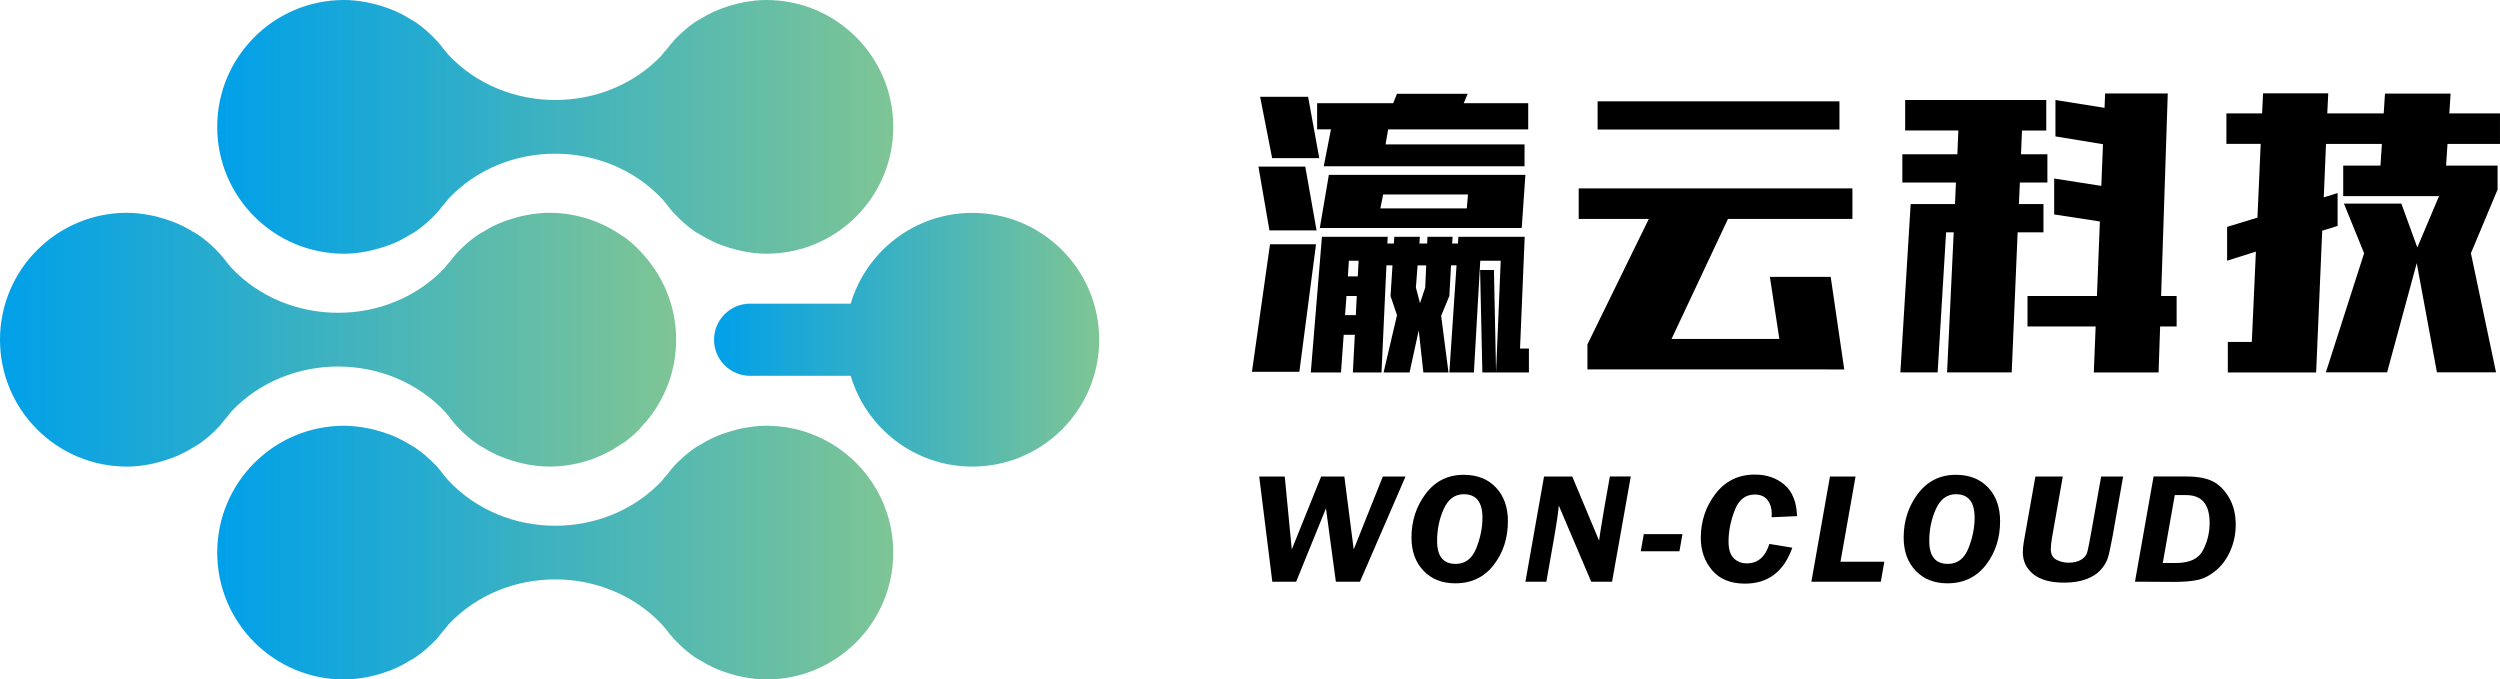
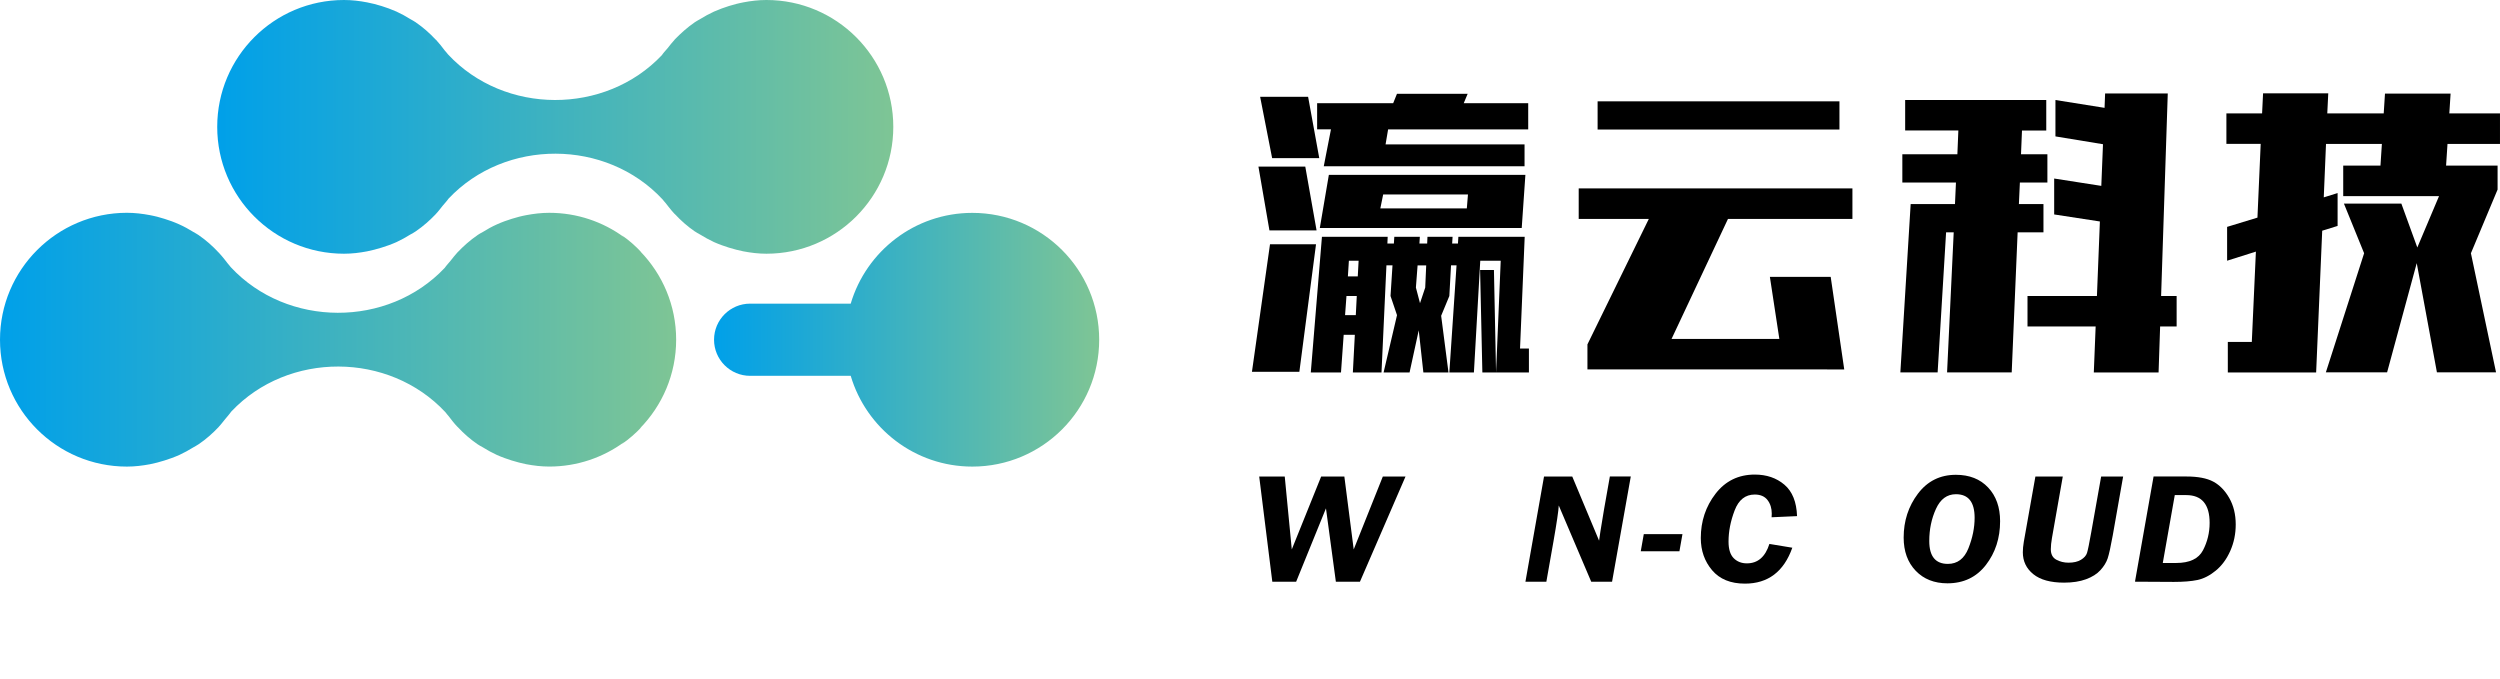
<svg xmlns="http://www.w3.org/2000/svg" version="1.1" id="图层_1" x="0px" y="0px" viewBox="0 0 147.998 40.224" style="enable-background:new 0 0 147.998 40.224;" xml:space="preserve">
  <g>
    <g>
      <g>
        <path d="M77.907,14.462l-0.986,7.549h-2.807l1.069-7.549H77.907z M77.94,13.64h-2.79l-0.652-3.779h2.773L77.94,13.64z      M78.099,9.36h-2.79l-0.71-3.628h2.84L78.099,9.36z M83.988,19.555l-0.543,2.494h-1.537l0.794-3.392l-0.384-1.134l0.117-1.814     h-0.359l-0.292,6.34h-1.696l0.117-2.23h-0.66l-0.159,2.23h-1.788l0.66-8.031h3.892l-0.017,0.397h0.384l0.025-0.397h1.512     l-0.025,0.397h0.459l0.017-0.397h1.487l-0.025,0.397h0.343l0.025-0.397h3.926l-0.276,6.614h0.526v1.417h-2.756l-0.134-6.066     h0.819l0.125,6.066l0.276-6.614h-1.211l-0.376,6.614H85.8l0.426-6.34H85.9l-0.1,1.814l-0.485,1.171l0.434,3.354h-1.487     L83.988,19.555z M82.175,7.659l-0.15,0.888h8.227v1.294H78.366l0.426-2.183h-0.819V6.11h4.502l0.225-0.558h4.185L86.652,6.11     h3.817v1.55H82.175z M78.667,10.352h11.635l-0.217,3.146H78.132L78.667,10.352z M79.627,18.657h0.635l0.058-1.134h-0.61     L79.627,18.657z M79.794,16.361h0.585l0.05-0.926h-0.576L79.794,16.361z M81.882,11.514l-0.167,0.822h5.12l0.067-0.822H81.882z      M84.063,17.949l0.309-0.926l0.058-1.313h-0.51l-0.1,1.313L84.063,17.949z" />
        <path d="M97.609,12.96h-4.151v-1.805h16.204v1.805h-7.367l-3.341,7.105h6.382l-0.56-3.675h3.6l0.802,5.48H93.975v-1.483     L97.609,12.96z M108.894,5.997v1.672H94.577V5.997H108.894z" />
        <path d="M119.7,7.725l-0.058,1.408h1.562v1.672h-1.629l-0.058,1.275h1.454v1.672h-1.529l-0.351,8.295h-3.826l0.393-8.295h-0.451     l-0.501,8.295H112.5l0.61-9.968h2.623l0.058-1.275h-3.174V9.133h3.258l0.058-1.408h-3.149V5.921h8.353v1.805H119.7z      M127.936,17.523h0.919v1.805h-0.977l-0.092,2.721h-3.834l0.109-2.721h-4.034v-1.805h4.11l0.175-4.412l-2.706-0.416v-2.126     l2.79,0.435l0.1-2.466l-2.815-0.463V5.921l2.907,0.463l0.033-0.85h3.709L127.936,17.523z" />
        <path d="M143.069,15.577l-1.754,6.463h-3.625l2.264-7.048l-1.195-2.938h3.4l0.944,2.598l1.286-3.042h-5.672V9.804h2.205     l0.084-1.285h-3.308l-0.133,3.165l0.819-0.255v1.946l-0.911,0.283l-0.359,8.39h-5.229v-1.805h1.42l0.242-5.348l-1.704,0.539     v-2.003l1.796-0.548l0.192-4.365h-2.03V6.715h2.113l0.058-1.19h3.859l-0.058,1.19h3.341l0.075-1.172h3.884l-0.075,1.172h2.999     v1.805h-3.107l-0.084,1.285h3.049v1.417l-1.579,3.77l1.487,7.048h-3.5L143.069,15.577z" />
      </g>
    </g>
    <g>
      <g>
        <path d="M83.206,28.209l-2.698,6.228h-1.426l-0.586-4.343l-1.765,4.343h-1.411l-0.776-6.228h1.512l0.417,4.316l1.739-4.316h1.373     l0.554,4.316l1.724-4.316H83.206z" />
-         <path d="M86.151,34.532c-0.779,0-1.406-0.248-1.881-0.744c-0.475-0.496-0.712-1.151-0.712-1.966c0-0.985,0.282-1.851,0.845-2.596     c0.563-0.745,1.312-1.118,2.246-1.118c0.802,0,1.438,0.251,1.91,0.753c0.472,0.502,0.708,1.166,0.708,1.994     c0,1.001-0.28,1.864-0.84,2.589C87.866,34.169,87.108,34.532,86.151,34.532z M86.176,33.382c0.567,0,0.972-0.308,1.217-0.923     c0.245-0.615,0.367-1.218,0.367-1.809c0-0.929-0.369-1.393-1.106-1.393c-0.525,0-0.919,0.289-1.183,0.868     s-0.396,1.213-0.396,1.904C85.075,32.932,85.441,33.382,86.176,33.382z" />
        <path d="M96.541,28.209l-1.108,6.228h-1.234l-1.922-4.513c-0.013,0.302-0.118,1.013-0.314,2.133l-0.42,2.38h-1.239l1.101-6.228     h1.671l1.588,3.798c0.01-0.125,0.106-0.734,0.29-1.829l0.348-1.97H96.541z" />
        <path d="M99.421,32.634h-2.289l0.179-1.013H99.6L99.421,32.634z" />
        <path d="M106.384,30.554l-1.507,0.068c0.006-0.095,0.01-0.168,0.01-0.22c0-0.314-0.084-0.581-0.251-0.799     c-0.167-0.218-0.42-0.327-0.758-0.327c-0.554,0-0.951,0.314-1.19,0.942c-0.24,0.628-0.36,1.243-0.36,1.845     c0,0.447,0.101,0.773,0.304,0.979c0.203,0.205,0.464,0.308,0.782,0.308c0.647,0,1.091-0.383,1.333-1.15l1.357,0.224     c-0.502,1.417-1.437,2.126-2.806,2.126c-0.847,0-1.494-0.264-1.941-0.791c-0.447-0.527-0.671-1.163-0.671-1.908     c0-0.994,0.291-1.868,0.874-2.624c0.583-0.755,1.357-1.133,2.323-1.133c0.699,0,1.283,0.2,1.753,0.6     C106.106,29.095,106.355,29.714,106.384,30.554z" />
-         <path d="M109.847,28.209l-0.892,5.046h2.595l-0.208,1.182h-4.11l1.101-6.228H109.847z" />
        <path d="M115.288,34.532c-0.779,0-1.406-0.248-1.881-0.744c-0.475-0.496-0.712-1.151-0.712-1.966     c0-0.985,0.282-1.851,0.845-2.596c0.563-0.745,1.312-1.118,2.246-1.118c0.802,0,1.438,0.251,1.91,0.753     c0.472,0.502,0.708,1.166,0.708,1.994c0,1.001-0.28,1.864-0.84,2.589C117.003,34.169,116.244,34.532,115.288,34.532z      M115.312,33.382c0.567,0,0.972-0.308,1.217-0.923c0.245-0.615,0.367-1.218,0.367-1.809c0-0.929-0.369-1.393-1.106-1.393     c-0.525,0-0.919,0.289-1.183,0.868c-0.264,0.579-0.396,1.213-0.396,1.904C114.211,32.932,114.578,33.382,115.312,33.382z" />
        <path d="M125.688,28.209l-0.613,3.476c-0.122,0.675-0.223,1.131-0.302,1.369c-0.079,0.237-0.221,0.469-0.427,0.696     c-0.206,0.227-0.491,0.407-0.855,0.541c-0.364,0.134-0.796,0.201-1.298,0.201c-0.801,0-1.409-0.167-1.823-0.502     c-0.414-0.335-0.62-0.767-0.62-1.296c0-0.183,0.019-0.389,0.058-0.621l0.686-3.864h1.621l-0.64,3.636     c-0.045,0.256-0.068,0.479-0.068,0.671c0,0.295,0.109,0.501,0.326,0.618c0.217,0.117,0.458,0.176,0.722,0.176     c0.303,0,0.548-0.057,0.736-0.171c0.188-0.114,0.307-0.248,0.357-0.402c0.05-0.154,0.133-0.559,0.249-1.216l0.589-3.312H125.688z     " />
        <path d="M126.389,34.436l1.101-6.228h1.941c0.683,0,1.213,0.101,1.591,0.303c0.378,0.202,0.695,0.526,0.949,0.972     c0.254,0.446,0.382,0.968,0.382,1.567c0,0.56-0.108,1.082-0.324,1.567c-0.216,0.485-0.502,0.874-0.86,1.166     s-0.717,0.476-1.079,0.552c-0.362,0.076-0.828,0.114-1.398,0.114L126.389,34.436z M128.035,33.328h0.792     c0.799,0,1.329-0.252,1.59-0.755c0.261-0.503,0.391-1.042,0.391-1.617c0-1.098-0.462-1.647-1.387-1.647h-0.676L128.035,33.328z" />
      </g>
    </g>
    <g>
      <linearGradient id="SVGID_1_" gradientUnits="userSpaceOnUse" x1="42.271" y1="20.112" x2="65.072" y2="20.112">
        <stop offset="0" style="stop-color:#00A0E9" />
        <stop offset="1" style="stop-color:#7EC595" />
      </linearGradient>
      <path style="fill:url(#SVGID_1_);" d="M57.559,12.602c-3.401,0-6.276,2.266-7.197,5.373h-5.954c-1.18,0-2.137,0.957-2.137,2.137v0    c0,1.18,0.957,2.137,2.137,2.137h5.954c0.921,3.107,3.796,5.373,7.197,5.373c4.151,0,7.512-3.361,7.512-7.51    C65.071,15.963,61.711,12.602,57.559,12.602z" />
      <linearGradient id="SVGID_2_" gradientUnits="userSpaceOnUse" x1="0" y1="20.112" x2="40.029" y2="20.112">
        <stop offset="0" style="stop-color:#00A0E9" />
        <stop offset="1" style="stop-color:#7EC595" />
      </linearGradient>
      <path style="fill:url(#SVGID_2_);" d="M12.948,25.27c0.151-0.156,0.271-0.332,0.413-0.496c0.112-0.14,0.234-0.266,0.335-0.415    c3.361-3.561,9.325-3.545,12.669,0.04c0.056,0.084,0.129,0.152,0.187,0.229c0.168,0.215,0.326,0.43,0.514,0.625l0.034,0.03    c0.35,0.377,0.736,0.718,1.16,1.008l0.008,0.006c0.098,0.069,0.204,0.122,0.31,0.181c0.265,0.168,0.544,0.321,0.837,0.455    c0.143,0.067,0.296,0.122,0.449,0.181c0.279,0.104,0.567,0.193,0.863,0.269c0.14,0.036,0.279,0.07,0.424,0.098    c0.443,0.083,0.896,0.139,1.362,0.139c1.656,0,3.188-0.538,4.431-1.447l-0.136,0.117c0.432-0.295,0.824-0.642,1.181-1.019    l-0.122,0.105c1.335-1.355,2.16-3.214,2.16-5.267c0-2.035-0.811-3.879-2.126-5.232l0.068,0.059    c-0.351-0.377-0.736-0.718-1.161-1.009l0.133,0.115c-1.242-0.908-2.772-1.444-4.428-1.444c-0.465,0-0.918,0.056-1.362,0.139    c-0.146,0.025-0.285,0.062-0.424,0.094c-0.296,0.079-0.584,0.166-0.863,0.269c-0.153,0.059-0.307,0.118-0.449,0.184    c-0.293,0.131-0.573,0.285-0.837,0.452c-0.106,0.061-0.213,0.111-0.31,0.181l-0.008,0.009c-0.43,0.293-0.821,0.642-1.178,1.016    l-0.006,0.006c-0.146,0.156-0.274,0.329-0.41,0.496c-0.112,0.141-0.238,0.266-0.338,0.413c-3.359,3.56-9.322,3.546-12.666-0.041    c-0.056-0.082-0.129-0.149-0.187-0.227c-0.061-0.08-0.123-0.159-0.185-0.237c0,0,0,0,0,0c-0.107-0.134-0.216-0.266-0.334-0.391    l-0.019-0.017c-0.353-0.381-0.741-0.725-1.169-1.019l-0.011-0.009c-0.098-0.07-0.208-0.12-0.305-0.181    c-0.271-0.168-0.55-0.322-0.84-0.452c-0.148-0.067-0.296-0.126-0.449-0.184c-0.279-0.103-0.57-0.19-0.86-0.269    c-0.145-0.033-0.285-0.069-0.427-0.094c-0.444-0.083-0.893-0.139-1.363-0.139C3.364,12.602,0,15.963,0,20.112    c0,4.148,3.364,7.51,7.513,7.51c0.469,0,0.918-0.056,1.363-0.139c0.143-0.028,0.282-0.062,0.427-0.098    c0.29-0.076,0.581-0.165,0.86-0.269c0.153-0.059,0.302-0.114,0.449-0.181c0.29-0.134,0.569-0.288,0.84-0.455    c0.097-0.059,0.207-0.112,0.305-0.181l0.011-0.006c0.433-0.295,0.824-0.642,1.181-1.019V25.27z" />
      <linearGradient id="SVGID_3_" gradientUnits="userSpaceOnUse" x1="37.971" y1="15.267" x2="38.521" y2="15.267">
        <stop offset="0" style="stop-color:#00A0E9" />
        <stop offset="1" style="stop-color:#7EC595" />
      </linearGradient>
-       <path style="fill:url(#SVGID_3_);" d="M38.002,14.967l-0.031-0.027c0.194,0.208,0.377,0.427,0.55,0.655    C38.354,15.377,38.189,15.164,38.002,14.967z" />
      <linearGradient id="SVGID_4_" gradientUnits="userSpaceOnUse" x1="38.404" y1="24.567" x2="38.742" y2="24.567">
        <stop offset="0" style="stop-color:#00A0E9" />
        <stop offset="1" style="stop-color:#7EC595" />
      </linearGradient>
      <path style="fill:url(#SVGID_4_);" d="M38.404,24.775c0.111-0.14,0.235-0.266,0.338-0.415    C38.639,24.506,38.516,24.634,38.404,24.775z" />
      <linearGradient id="SVGID_5_" gradientUnits="userSpaceOnUse" x1="12.859" y1="32.714" x2="52.883" y2="32.714">
        <stop offset="0" style="stop-color:#00A0E9" />
        <stop offset="1" style="stop-color:#7EC595" />
      </linearGradient>
-       <path style="fill:url(#SVGID_5_);" d="M45.37,25.204c-0.467,0-0.913,0.056-1.36,0.139c-0.148,0.026-0.285,0.061-0.427,0.095    c-0.293,0.079-0.58,0.165-0.859,0.268c-0.157,0.059-0.307,0.114-0.452,0.184c-0.29,0.131-0.567,0.285-0.837,0.451    c-0.101,0.062-0.21,0.112-0.307,0.18h-0.003l-0.008,0.011c-0.427,0.296-0.815,0.643-1.179,1.016v0.006    c-0.148,0.157-0.276,0.329-0.41,0.496c-0.115,0.139-0.24,0.263-0.34,0.41c0,0.003,0,0.003,0,0.003    c-3.362,3.56-9.325,3.547-12.663-0.041c-0.059-0.082-0.132-0.149-0.193-0.226c-0.165-0.215-0.327-0.43-0.513-0.628l-0.043-0.037    c-0.347-0.373-0.731-0.71-1.155-0.999l-0.003-0.011H24.61c-0.095-0.068-0.204-0.118-0.307-0.18    c-0.265-0.166-0.545-0.32-0.832-0.451c-0.148-0.07-0.298-0.125-0.452-0.184c-0.281-0.104-0.567-0.19-0.862-0.268    c-0.142-0.034-0.282-0.069-0.427-0.095c-0.444-0.083-0.89-0.139-1.365-0.139c-4.143,0-7.505,3.361-7.505,7.51    c0,4.148,3.362,7.51,7.505,7.51c0.475,0,0.921-0.056,1.365-0.14c0.145-0.028,0.285-0.062,0.427-0.095    c0.296-0.078,0.581-0.168,0.862-0.268c0.154-0.062,0.305-0.118,0.452-0.184c0.288-0.134,0.567-0.288,0.832-0.456    c0.103-0.057,0.212-0.11,0.307-0.181h0.006l0.003-0.006c0.435-0.296,0.824-0.643,1.184-1.019v-0.003    c0.151-0.156,0.276-0.333,0.413-0.496c0.112-0.141,0.237-0.266,0.338-0.415c3.362-3.561,9.322-3.548,12.663,0.04    c0.059,0.084,0.132,0.152,0.193,0.229c0.165,0.215,0.329,0.43,0.513,0.625l0.036,0.032c0.349,0.376,0.734,0.716,1.156,1.007    l0.008,0.006h0.003c0.098,0.071,0.206,0.124,0.307,0.181c0.271,0.168,0.547,0.322,0.837,0.456    c0.145,0.066,0.296,0.122,0.452,0.184c0.279,0.1,0.566,0.19,0.859,0.268c0.143,0.034,0.279,0.067,0.427,0.095    c0.447,0.084,0.893,0.14,1.36,0.14c4.148,0,7.512-3.362,7.512-7.51C52.882,28.565,49.519,25.204,45.37,25.204z" />
      <linearGradient id="SVGID_6_" gradientUnits="userSpaceOnUse" x1="12.859" y1="7.51" x2="52.883" y2="7.51">
        <stop offset="0" style="stop-color:#00A0E9" />
        <stop offset="1" style="stop-color:#7EC595" />
      </linearGradient>
      <path style="fill:url(#SVGID_6_);" d="M20.364,15.02c0.475,0,0.921-0.056,1.365-0.14c0.142-0.028,0.285-0.062,0.427-0.098    c0.296-0.076,0.581-0.165,0.862-0.267c0.154-0.059,0.305-0.115,0.452-0.182c0.288-0.135,0.567-0.288,0.832-0.455    c0.103-0.059,0.212-0.112,0.307-0.182h0.006l0.003-0.006c0.435-0.296,0.824-0.642,1.184-1.019v-0.002    c0.151-0.157,0.276-0.333,0.413-0.5c0.112-0.136,0.237-0.262,0.338-0.41c3.362-3.562,9.322-3.546,12.663,0.039    c0.059,0.084,0.132,0.151,0.193,0.229c0.053,0.068,0.106,0.136,0.159,0.204c0.011,0.013,0.021,0.027,0.032,0.04    c0.103,0.131,0.209,0.26,0.323,0.381l0.036,0.031c0.35,0.376,0.734,0.716,1.157,1.007l0.008,0.006h0.003    c0.098,0.07,0.206,0.123,0.307,0.182c0.271,0.167,0.547,0.32,0.837,0.455c0.145,0.067,0.296,0.123,0.452,0.182    c0.279,0.103,0.566,0.192,0.859,0.267c0.143,0.036,0.279,0.07,0.427,0.098c0.441,0.084,0.893,0.14,1.36,0.14    c4.148,0,7.512-3.362,7.512-7.51c0-4.149-3.364-7.51-7.512-7.51c-0.467,0-0.919,0.055-1.36,0.139    c-0.148,0.026-0.285,0.062-0.427,0.095c-0.293,0.075-0.58,0.165-0.859,0.268c-0.157,0.058-0.307,0.118-0.452,0.183    c-0.29,0.132-0.567,0.285-0.837,0.452C41.333,1.2,41.224,1.25,41.127,1.32h-0.003l-0.008,0.009    c-0.427,0.293-0.815,0.643-1.179,1.016v0.006c-0.148,0.156-0.276,0.329-0.41,0.496c-0.117,0.14-0.24,0.263-0.34,0.411    c0,0.003,0,0.003,0,0.003c-3.362,3.559-9.325,3.545-12.663-0.039c-0.059-0.087-0.132-0.152-0.193-0.229    c-0.165-0.218-0.327-0.43-0.513-0.628l-0.046-0.04c-0.347-0.372-0.73-0.708-1.152-0.997L24.615,1.32H24.61    c-0.095-0.07-0.204-0.12-0.307-0.182c-0.265-0.167-0.545-0.32-0.832-0.452c-0.148-0.066-0.298-0.125-0.452-0.183    c-0.281-0.103-0.567-0.193-0.862-0.268c-0.142-0.034-0.285-0.069-0.427-0.095C21.285,0.055,20.839,0,20.364,0    c-4.143,0-7.505,3.361-7.505,7.51C12.859,11.658,16.22,15.02,20.364,15.02z" />
    </g>
  </g>
</svg>